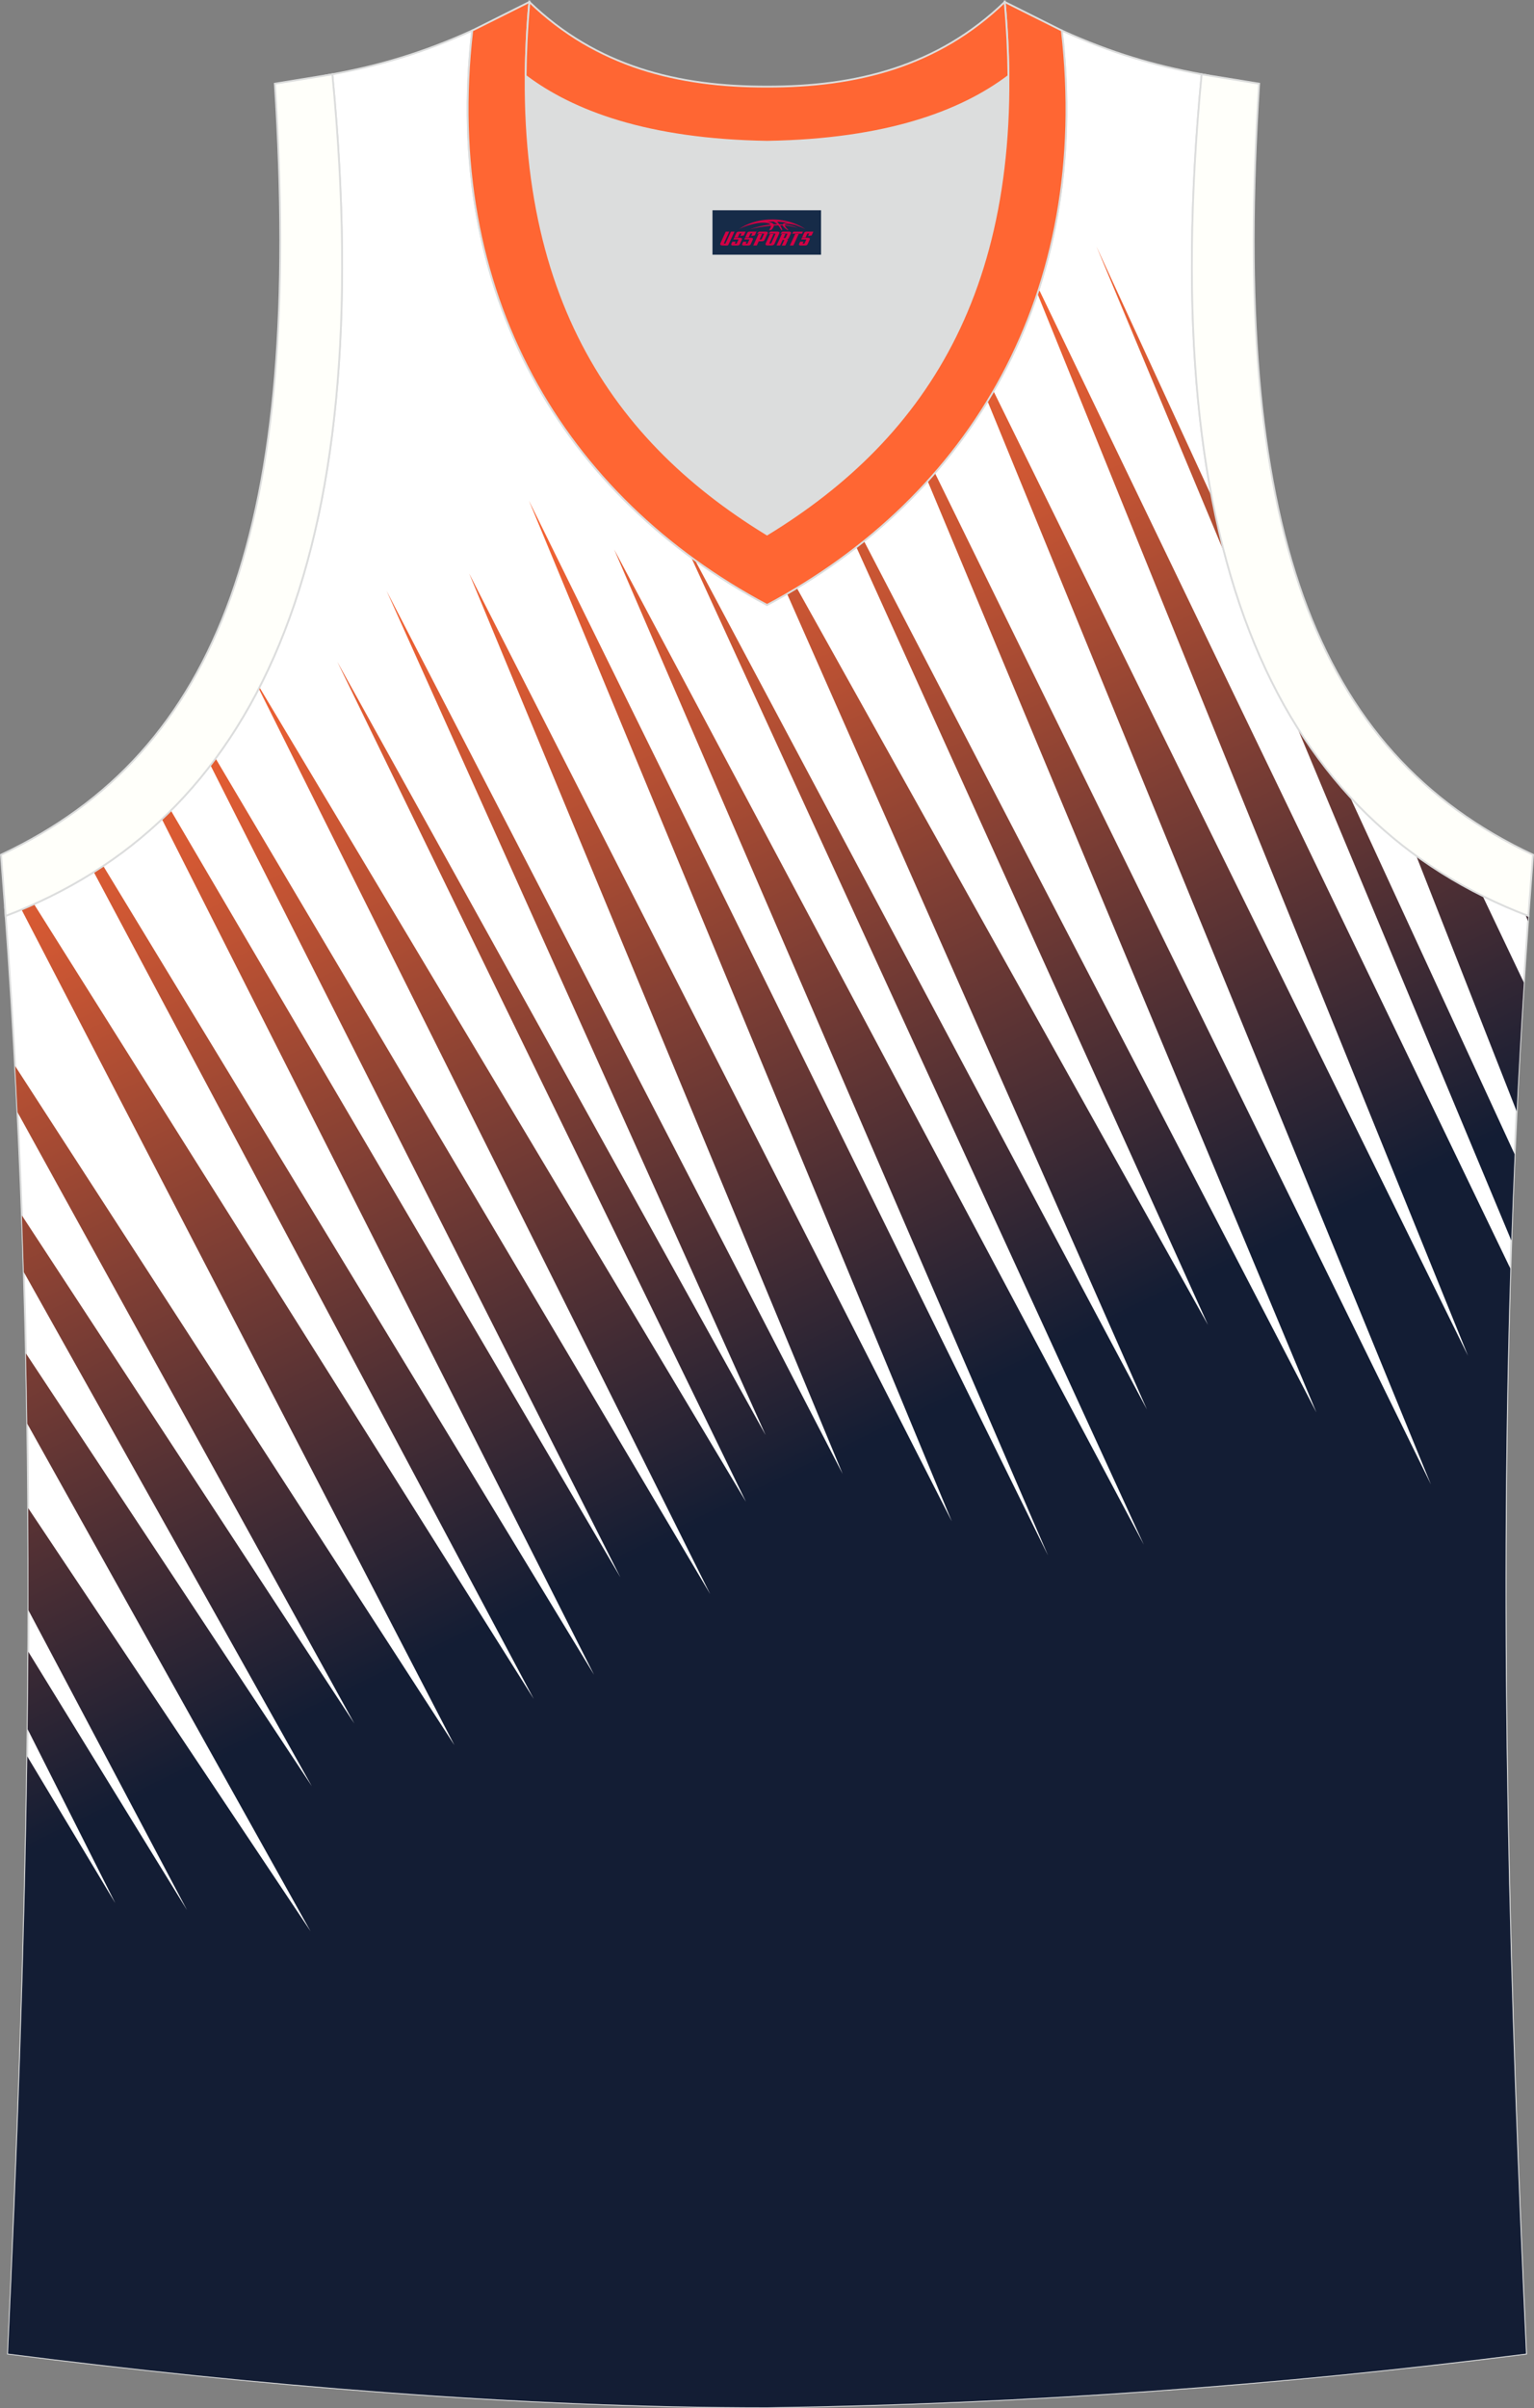
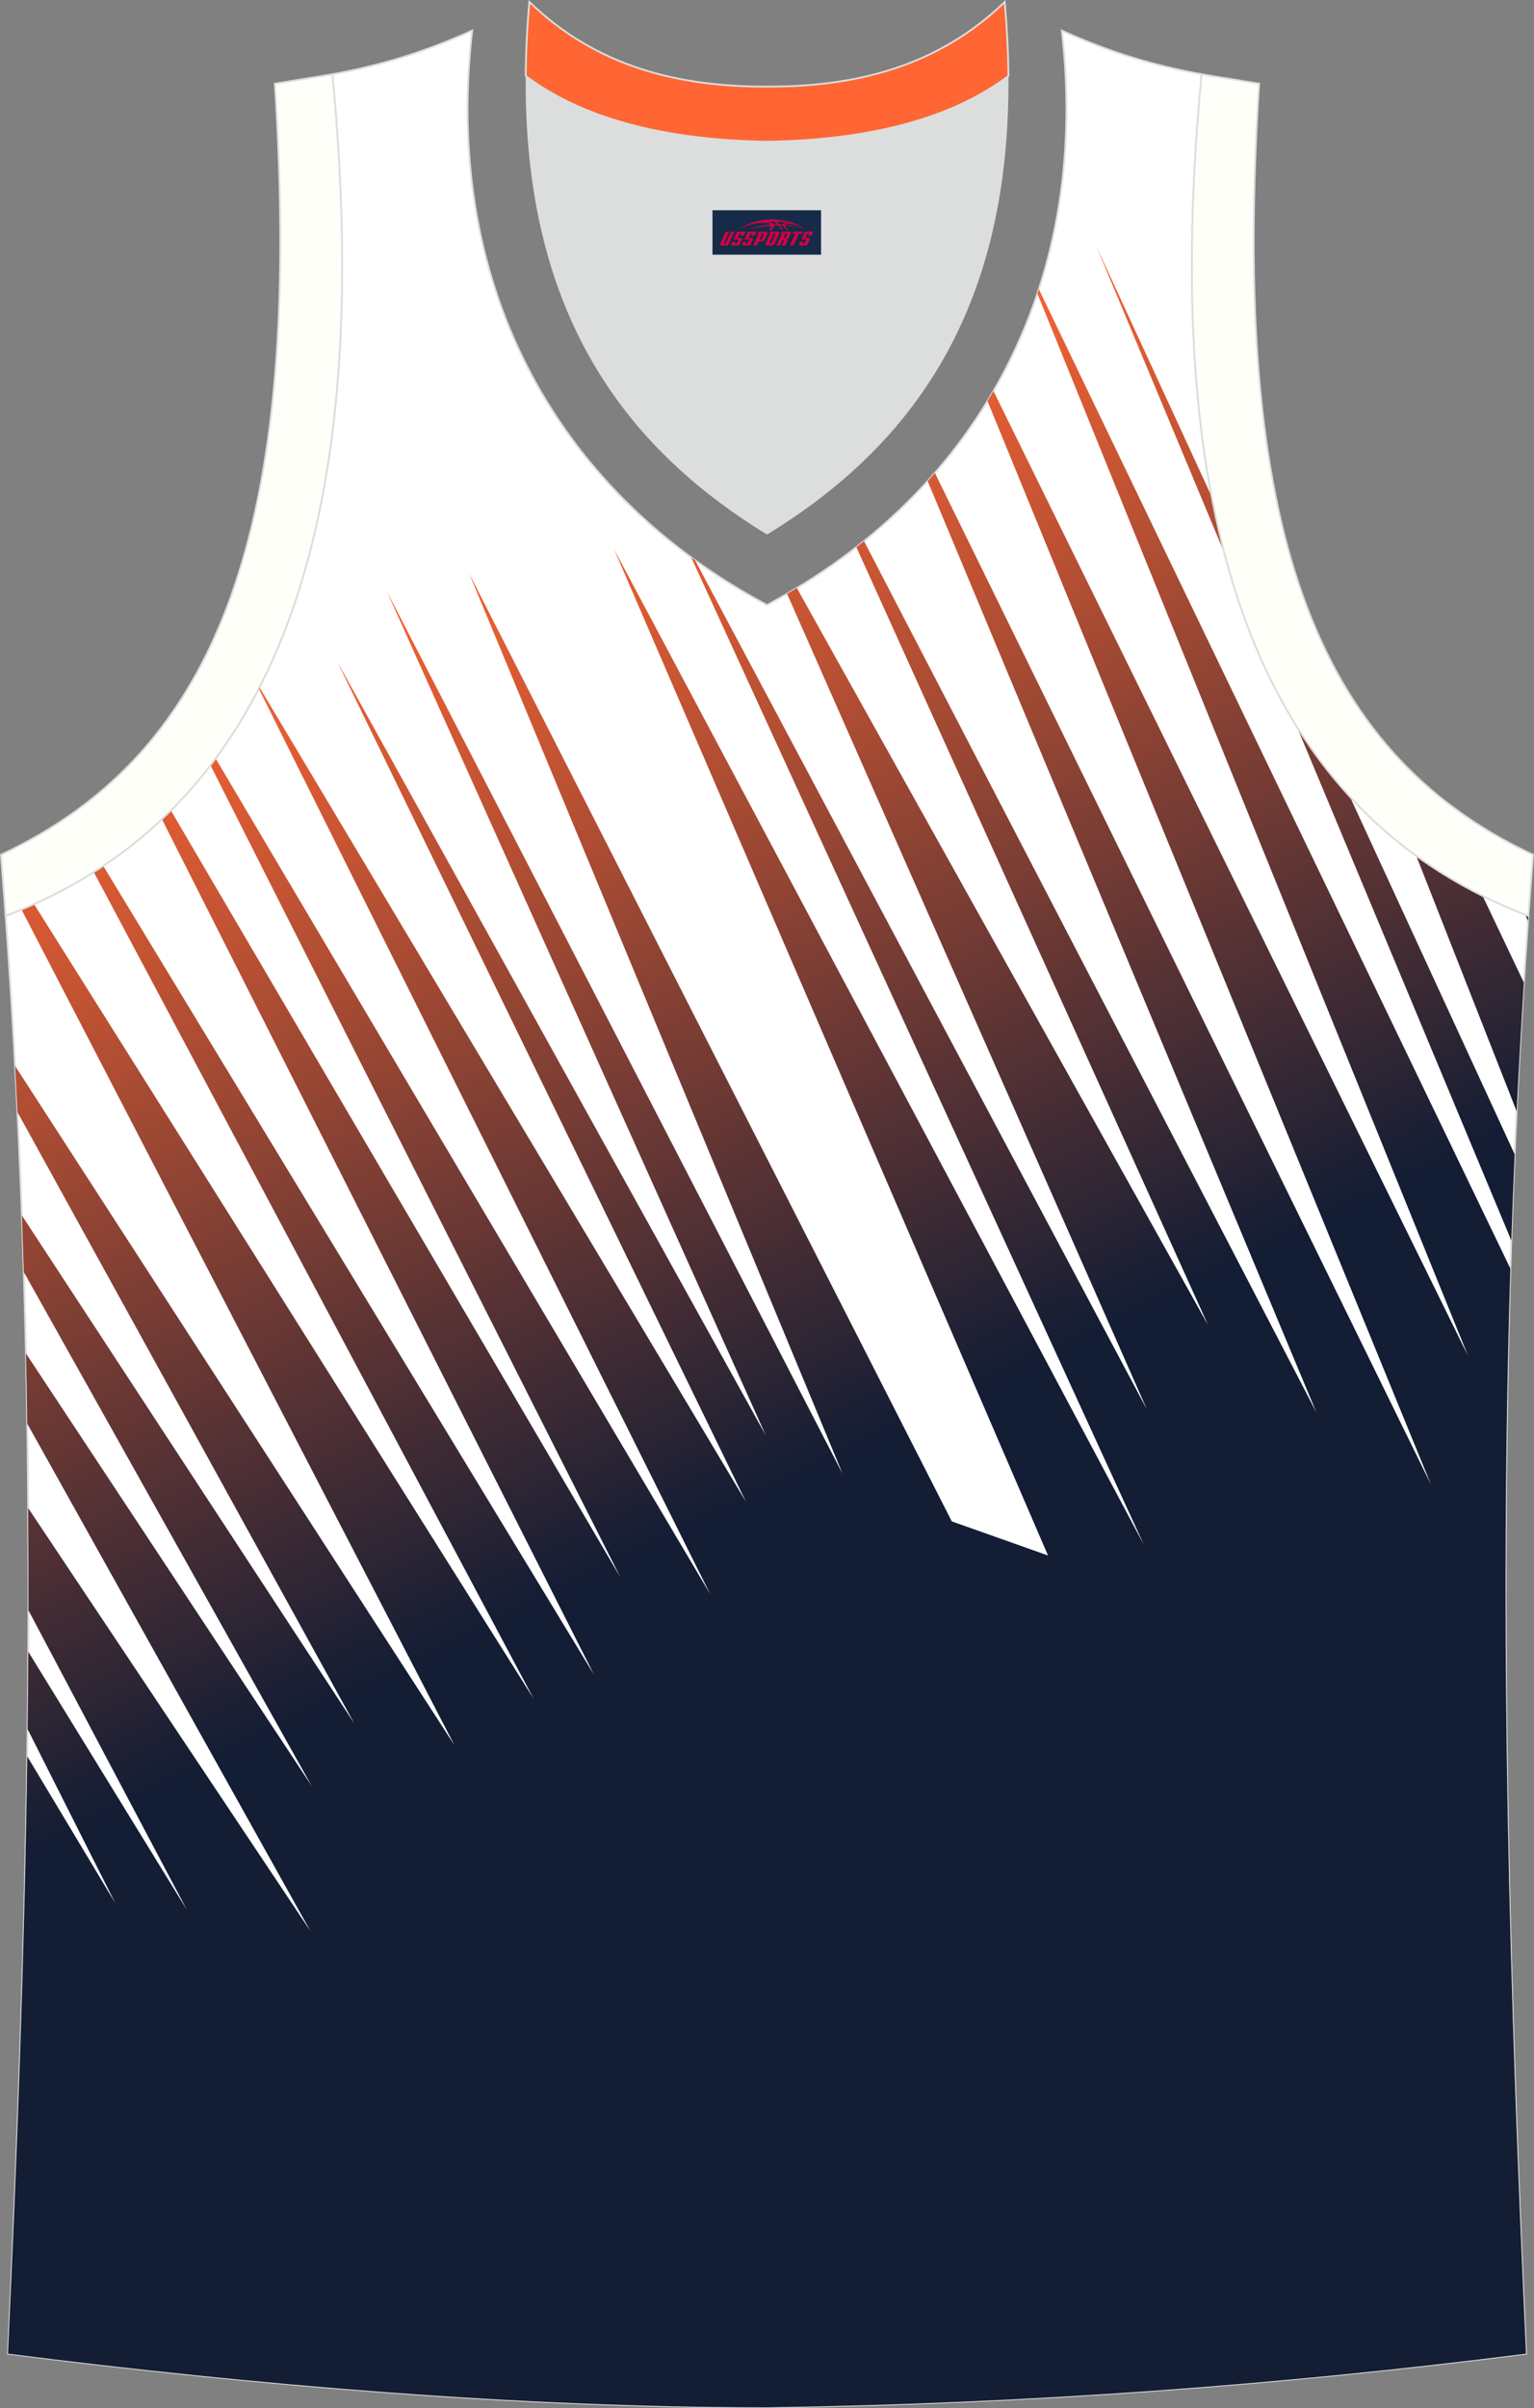
<svg xmlns="http://www.w3.org/2000/svg" version="1.1" id="图层_1" x="0px" y="0px" width="339.16px" height="532.13px" viewBox="0 0 339.16 532.13" enable-background="new 0 0 339.16 532.13" xml:space="preserve">
  <rect x="0" y="0" width="339.16" height="532.13" fill="#808080" stroke="none" />
  <g>
    <path fill="#FFFFFF" stroke="#DCDDDD" stroke-width="0.4" stroke-miterlimit="22.926" d="M169.56,531.93c0.02,0,0.03,0,0.05,0   H169.56L169.56,531.93L169.56,531.93L169.56,531.93z M169.61,531.93c57.41-0.83,113.01-4.89,167.79-11.86   c-4.79-104.03-7.35-208.91,0.52-317.69l-0.01,0c-54.56-20.79-82.7-77.28-72.23-185.96l0.02,0c-10.65-2-19.75-4.62-30.94-9.67   c6.7,58.04-20.2,103-65.18,126.92c-44.97-23.92-71.88-68.89-65.18-126.92c-11.19,5.04-20.28,7.67-30.94,9.67l0.02,0   C83.96,125.09,55.82,181.59,1.26,202.38L1.1,200.3c8.06,109.52,5.5,215.06,0.68,319.76C56.11,526.99,114.87,531.93,169.61,531.93z" />
    <linearGradient id="SVGID_1_" gradientUnits="userSpaceOnUse" x1="-2832.147" y1="-412.512" x2="-2930.021" y2="-613.183" gradientTransform="matrix(1 0 0 1 2989.456 748.016)">
      <stop offset="0" style="stop-color:#131D34" />
      <stop offset="1" style="stop-color:#FF6633" />
    </linearGradient>
-     <path fill="url(#SVGID_1_)" d="M169.56,531.93c0.02,0,0.03,0,0.05,0H169.56L169.56,531.93L169.56,531.93L169.56,531.93z    M6.03,388.09l19.46,32.43L6.11,382.09c0.07-5.7,0.11-11.41,0.15-17.12l35.08,57.07L6.29,355.81c0.01-7.52,0-15.04-0.06-22.58   l62.43,93.51L6.03,314.58c-0.08-5.17-0.17-10.35-0.29-15.52l63.19,95.6L5.27,281.09c-0.13-4.17-0.27-8.34-0.42-12.51l73.49,112.25   L3.87,245.76c-0.16-3.4-0.34-6.8-0.52-10.2l97.12,150.06L4.75,200.97c0.93-0.39,1.85-0.79,2.77-1.2L118.01,375.4L20.74,192.7   c0.7-0.44,1.4-0.9,2.09-1.36l108.51,178.72L35.8,181.01c0.67-0.63,1.33-1.27,1.98-1.92l99.39,169.45L46.54,169.1   c0.38-0.5,0.76-0.99,1.14-1.5l109.34,184.64l-99.8-200.07l0.15-0.29l107.56,179.96L74.58,146.23l94.69,170.86l-83.8-186.54   l100.83,195.12l-82.57-198.95l106.71,209.45l-93.49-225.54L231.71,343.7l-95.92-222.29l117.1,219.9L152.82,123.16   c0.28,0.21,0.56,0.42,0.85,0.62l99.91,187.66l-79.56-180.23c0.73-0.42,1.45-0.85,2.16-1.28l90.9,162.83l-77.74-171.86   c0.57-0.44,1.13-0.89,1.69-1.34l100.01,192.52L205.1,106.3c0.54-0.6,1.07-1.2,1.6-1.8l109.67,223.51L218.33,88.62   c0.45-0.74,0.89-1.48,1.32-2.22l104.92,213.18L229.36,64.86c0.11-0.32,0.22-0.64,0.32-0.97l104.25,216.4   c-2.53,81.31-0.18,160.78,3.46,239.78c-54.77,6.98-110.38,11.03-167.79,11.86c-54.74,0-113.51-4.94-167.83-11.86   C3.8,476.3,5.42,432.38,6.03,388.09L6.03,388.09z M334.14,274.09c0.22-6.34,0.46-12.69,0.74-19.04l-36.41-78.99   c-4.27-4.65-8.18-9.78-11.71-15.43L334.14,274.09L334.14,274.09z M270.71,122.2c-1.05-4-1.98-8.15-2.81-12.46l-25.48-55.28   L270.71,122.2L270.71,122.2z M335.32,245.54c0.46-9.45,0.99-18.92,1.6-28.43l-9.13-19.17c-5.17-2.57-10.06-5.52-14.67-8.86   L335.32,245.54L335.32,245.54z M337.84,203.57l0.08-1.19l-0.01,0c-0.21-0.08-0.42-0.17-0.64-0.25L337.84,203.57z" />
+     <path fill="url(#SVGID_1_)" d="M169.56,531.93c0.02,0,0.03,0,0.05,0H169.56L169.56,531.93L169.56,531.93L169.56,531.93z    M6.03,388.09l19.46,32.43L6.11,382.09c0.07-5.7,0.11-11.41,0.15-17.12l35.08,57.07L6.29,355.81c0.01-7.52,0-15.04-0.06-22.58   l62.43,93.51L6.03,314.58c-0.08-5.17-0.17-10.35-0.29-15.52l63.19,95.6L5.27,281.09c-0.13-4.17-0.27-8.34-0.42-12.51l73.49,112.25   L3.87,245.76c-0.16-3.4-0.34-6.8-0.52-10.2l97.12,150.06L4.75,200.97c0.93-0.39,1.85-0.79,2.77-1.2L118.01,375.4L20.74,192.7   c0.7-0.44,1.4-0.9,2.09-1.36l108.51,178.72L35.8,181.01c0.67-0.63,1.33-1.27,1.98-1.92l99.39,169.45L46.54,169.1   c0.38-0.5,0.76-0.99,1.14-1.5l109.34,184.64l-99.8-200.07l0.15-0.29l107.56,179.96L74.58,146.23l94.69,170.86l-83.8-186.54   l100.83,195.12l-82.57-198.95l106.71,209.45L231.71,343.7l-95.92-222.29l117.1,219.9L152.82,123.16   c0.28,0.21,0.56,0.42,0.85,0.62l99.91,187.66l-79.56-180.23c0.73-0.42,1.45-0.85,2.16-1.28l90.9,162.83l-77.74-171.86   c0.57-0.44,1.13-0.89,1.69-1.34l100.01,192.52L205.1,106.3c0.54-0.6,1.07-1.2,1.6-1.8l109.67,223.51L218.33,88.62   c0.45-0.74,0.89-1.48,1.32-2.22l104.92,213.18L229.36,64.86c0.11-0.32,0.22-0.64,0.32-0.97l104.25,216.4   c-2.53,81.31-0.18,160.78,3.46,239.78c-54.77,6.98-110.38,11.03-167.79,11.86c-54.74,0-113.51-4.94-167.83-11.86   C3.8,476.3,5.42,432.38,6.03,388.09L6.03,388.09z M334.14,274.09c0.22-6.34,0.46-12.69,0.74-19.04l-36.41-78.99   c-4.27-4.65-8.18-9.78-11.71-15.43L334.14,274.09L334.14,274.09z M270.71,122.2c-1.05-4-1.98-8.15-2.81-12.46l-25.48-55.28   L270.71,122.2L270.71,122.2z M335.32,245.54c0.46-9.45,0.99-18.92,1.6-28.43l-9.13-19.17c-5.17-2.57-10.06-5.52-14.67-8.86   L335.32,245.54L335.32,245.54z M337.84,203.57l0.08-1.19l-0.01,0c-0.21-0.08-0.42-0.17-0.64-0.25L337.84,203.57z" />
    <path fill="#DCDDDD" d="M169.59,31.33c26.47-0.42,42.94-6.71,53.32-14.5c0.02-0.06,0.03-0.12,0.05-0.17   c0.48,51.69-21.13,81.77-53.37,101.45c-32.24-19.68-53.84-49.76-53.36-101.45c0.02,0.06,0.03,0.12,0.05,0.17   C126.64,24.62,143.12,30.91,169.59,31.33z" />
    <path fill="#FFFFFA" stroke="#DCDDDD" stroke-width="0.4" stroke-miterlimit="22.926" d="M1.25,202.38   c54.56-20.79,82.7-77.29,72.23-185.96l-12.71,2.07c6.3,97.73-12.02,147.62-60.55,170.38L1.25,202.38z" />
-     <path fill="#FF6633" stroke="#DCDDDD" stroke-width="0.4" stroke-miterlimit="22.926" d="M117.04,0.43   c-5.53,61.77,17.08,96.01,52.55,117.67c35.47-21.65,58.08-55.89,52.55-117.67l12.63,6.32c6.7,58.04-20.2,103-65.18,126.92   c-44.97-23.93-71.88-68.89-65.18-126.92L117.04,0.43z" />
    <path fill="#FFFFFA" stroke="#DCDDDD" stroke-width="0.4" stroke-miterlimit="22.926" d="M337.91,202.38   c-54.56-20.79-82.7-77.29-72.23-185.96l12.71,2.07c-6.3,97.73,12.02,147.62,60.55,170.38l-1.02,13.51L337.91,202.38z" />
    <path fill="#FF6633" stroke="#DCDDDD" stroke-width="0.4" stroke-miterlimit="22.926" d="M117.04,0.43   c14.82,14.31,32.94,18.76,52.55,18.71c19.61,0.05,37.72-4.4,52.55-18.71c0.5,5.63,0.77,11.02,0.82,16.2   c-0.02,0.06-0.03,0.13-0.05,0.19c-10.37,7.8-26.85,14.08-53.31,14.5c-26.47-0.42-42.94-6.71-53.32-14.5   c-0.02-0.06-0.04-0.13-0.06-0.19C116.27,11.45,116.53,6.06,117.04,0.43z" />
  </g>
  <g id="tag_logo">
    <rect y="46.46" fill="#162B48" width="24" height="9.818" x="157.53" />
    <g>
      <path fill="#D30044" d="M173.49,49.65l0.005-0.011c0.131-0.311,1.085-0.262,2.351,0.071c0.715,0.24,1.44,0.54,2.193,0.9    c-0.218-0.147-0.447-0.289-0.682-0.42l0.011,0.005l-0.011-0.005c-1.478-0.845-3.218-1.418-5.1-1.62    c-1.282-0.115-1.658-0.082-2.411-0.055c-2.449,0.142-4.68,0.905-6.458,2.095c1.26-0.638,2.722-1.075,4.195-1.336    c1.467-0.18,2.476-0.033,2.771,0.344c-1.691,0.175-3.469,0.633-4.555,1.075c1.156-0.338,2.967-0.665,4.647-0.813    c0.016,0.251-0.115,0.567-0.415,0.96h0.475c0.376-0.382,0.584-0.725,0.595-1.004c0.333-0.022,0.66-0.033,0.971-0.033    C172.32,50.09,172.53,50.44,172.73,50.83h0.262c-0.125-0.344-0.295-0.687-0.518-1.036c0.207,0,0.393,0.005,0.567,0.011    c0.104,0.267,0.496,0.66,1.058,1.025h0.245c-0.442-0.365-0.753-0.753-0.835-1.004c1.047,0.065,1.696,0.224,2.885,0.513    C175.31,49.91,174.57,49.74,173.49,49.65z M171.05,49.56c-0.164-0.295-0.655-0.485-1.402-0.551    c0.464-0.033,0.922-0.055,1.364-0.055c0.311,0.147,0.589,0.344,0.84,0.589C171.59,49.54,171.32,49.55,171.05,49.56z M173.03,49.61c-0.224-0.016-0.458-0.027-0.715-0.044c-0.147-0.202-0.311-0.398-0.502-0.6c0.082,0,0.164,0.005,0.24,0.011    c0.72,0.033,1.429,0.125,2.138,0.273C173.52,49.21,173.14,49.37,173.03,49.61z" />
      <path fill="#D30044" d="M160.45,51.19L159.28,53.74C159.1,54.11,159.37,54.25,159.85,54.25l0.873,0.005    c0.115,0,0.251-0.049,0.327-0.175l1.342-2.891H161.61L160.39,53.82H160.22c-0.147,0-0.185-0.033-0.147-0.125l1.156-2.504H160.45L160.45,51.19z M162.31,52.54h1.271c0.36,0,0.584,0.125,0.442,0.425L163.55,54C163.45,54.22,163.18,54.25,162.95,54.25H162.03c-0.267,0-0.442-0.136-0.349-0.333l0.235-0.513h0.742L162.48,53.78C162.46,53.83,162.5,53.84,162.56,53.84h0.18    c0.082,0,0.125-0.016,0.147-0.071l0.376-0.813c0.011-0.022,0.011-0.044-0.055-0.044H162.14L162.31,52.54L162.31,52.54z M163.13,52.47h-0.78l0.475-1.025c0.098-0.218,0.338-0.256,0.578-0.256H164.85L164.46,52.03L163.68,52.15l0.262-0.562H163.65c-0.082,0-0.12,0.016-0.147,0.071L163.13,52.47L163.13,52.47z M164.72,52.54L164.55,52.91h1.069c0.06,0,0.06,0.016,0.049,0.044    L165.29,53.77C165.27,53.82,165.23,53.84,165.15,53.84H164.97c-0.055,0-0.104-0.011-0.082-0.06l0.175-0.376H164.32L164.09,53.92C163.99,54.11,164.17,54.25,164.44,54.25h0.916c0.24,0,0.502-0.033,0.605-0.251l0.475-1.031c0.142-0.3-0.082-0.425-0.442-0.425H164.72L164.72,52.54z M165.53,52.47l0.371-0.818c0.022-0.055,0.06-0.071,0.147-0.071h0.295L166.08,52.14l0.791-0.115l0.387-0.845H165.81c-0.24,0-0.48,0.038-0.578,0.256L164.76,52.47L165.53,52.47L165.53,52.47z M167.93,52.93h0.278c0.087,0,0.153-0.022,0.202-0.115    l0.496-1.075c0.033-0.076-0.011-0.12-0.125-0.12H167.38l0.431-0.431h1.522c0.355,0,0.485,0.153,0.393,0.355l-0.676,1.445    c-0.06,0.125-0.175,0.333-0.644,0.327l-0.649-0.005L167.32,54.25H166.54l1.178-2.558h0.785L167.93,52.93L167.93,52.93z     M170.52,53.74c-0.022,0.049-0.06,0.076-0.142,0.076h-0.191c-0.082,0-0.109-0.027-0.082-0.076l0.944-2.051h-0.785l-0.987,2.138    c-0.125,0.273,0.115,0.415,0.453,0.415h0.72c0.327,0,0.649-0.071,0.769-0.322l1.085-2.384c0.093-0.202-0.06-0.355-0.415-0.355    h-1.533l-0.431,0.431h1.38c0.115,0,0.164,0.033,0.131,0.104L170.52,53.74L170.52,53.74z M173.24,52.61h0.278    c0.087,0,0.158-0.022,0.202-0.115l0.344-0.753c0.033-0.076-0.011-0.12-0.125-0.12h-1.402l0.425-0.431h1.527    c0.355,0,0.485,0.153,0.393,0.355l-0.529,1.124c-0.044,0.093-0.147,0.18-0.393,0.18c0.224,0.011,0.256,0.158,0.175,0.327    l-0.496,1.075h-0.785l0.54-1.167c0.022-0.055-0.005-0.087-0.104-0.087h-0.235L172.47,54.25h-0.785l1.178-2.558h0.785L173.24,52.61L173.24,52.61z M175.81,51.7L174.63,54.25h0.785l1.184-2.558H175.81L175.81,51.7z M177.32,51.63l0.202-0.431h-2.1l-0.295,0.431    H177.32L177.32,51.63z M177.3,52.54h1.271c0.36,0,0.584,0.125,0.442,0.425l-0.475,1.031c-0.104,0.218-0.371,0.251-0.605,0.251    h-0.916c-0.267,0-0.442-0.136-0.349-0.333l0.235-0.513h0.742L177.47,53.78c-0.022,0.049,0.022,0.06,0.082,0.06h0.18    c0.082,0,0.125-0.016,0.147-0.071l0.376-0.813c0.011-0.022,0.011-0.044-0.049-0.044h-1.069L177.3,52.54L177.3,52.54z     M178.11,52.47H177.33l0.475-1.025c0.098-0.218,0.338-0.256,0.578-0.256h1.451l-0.387,0.845l-0.791,0.115l0.262-0.562h-0.295    c-0.082,0-0.12,0.016-0.147,0.071L178.11,52.47z" />
    </g>
  </g>
</svg>